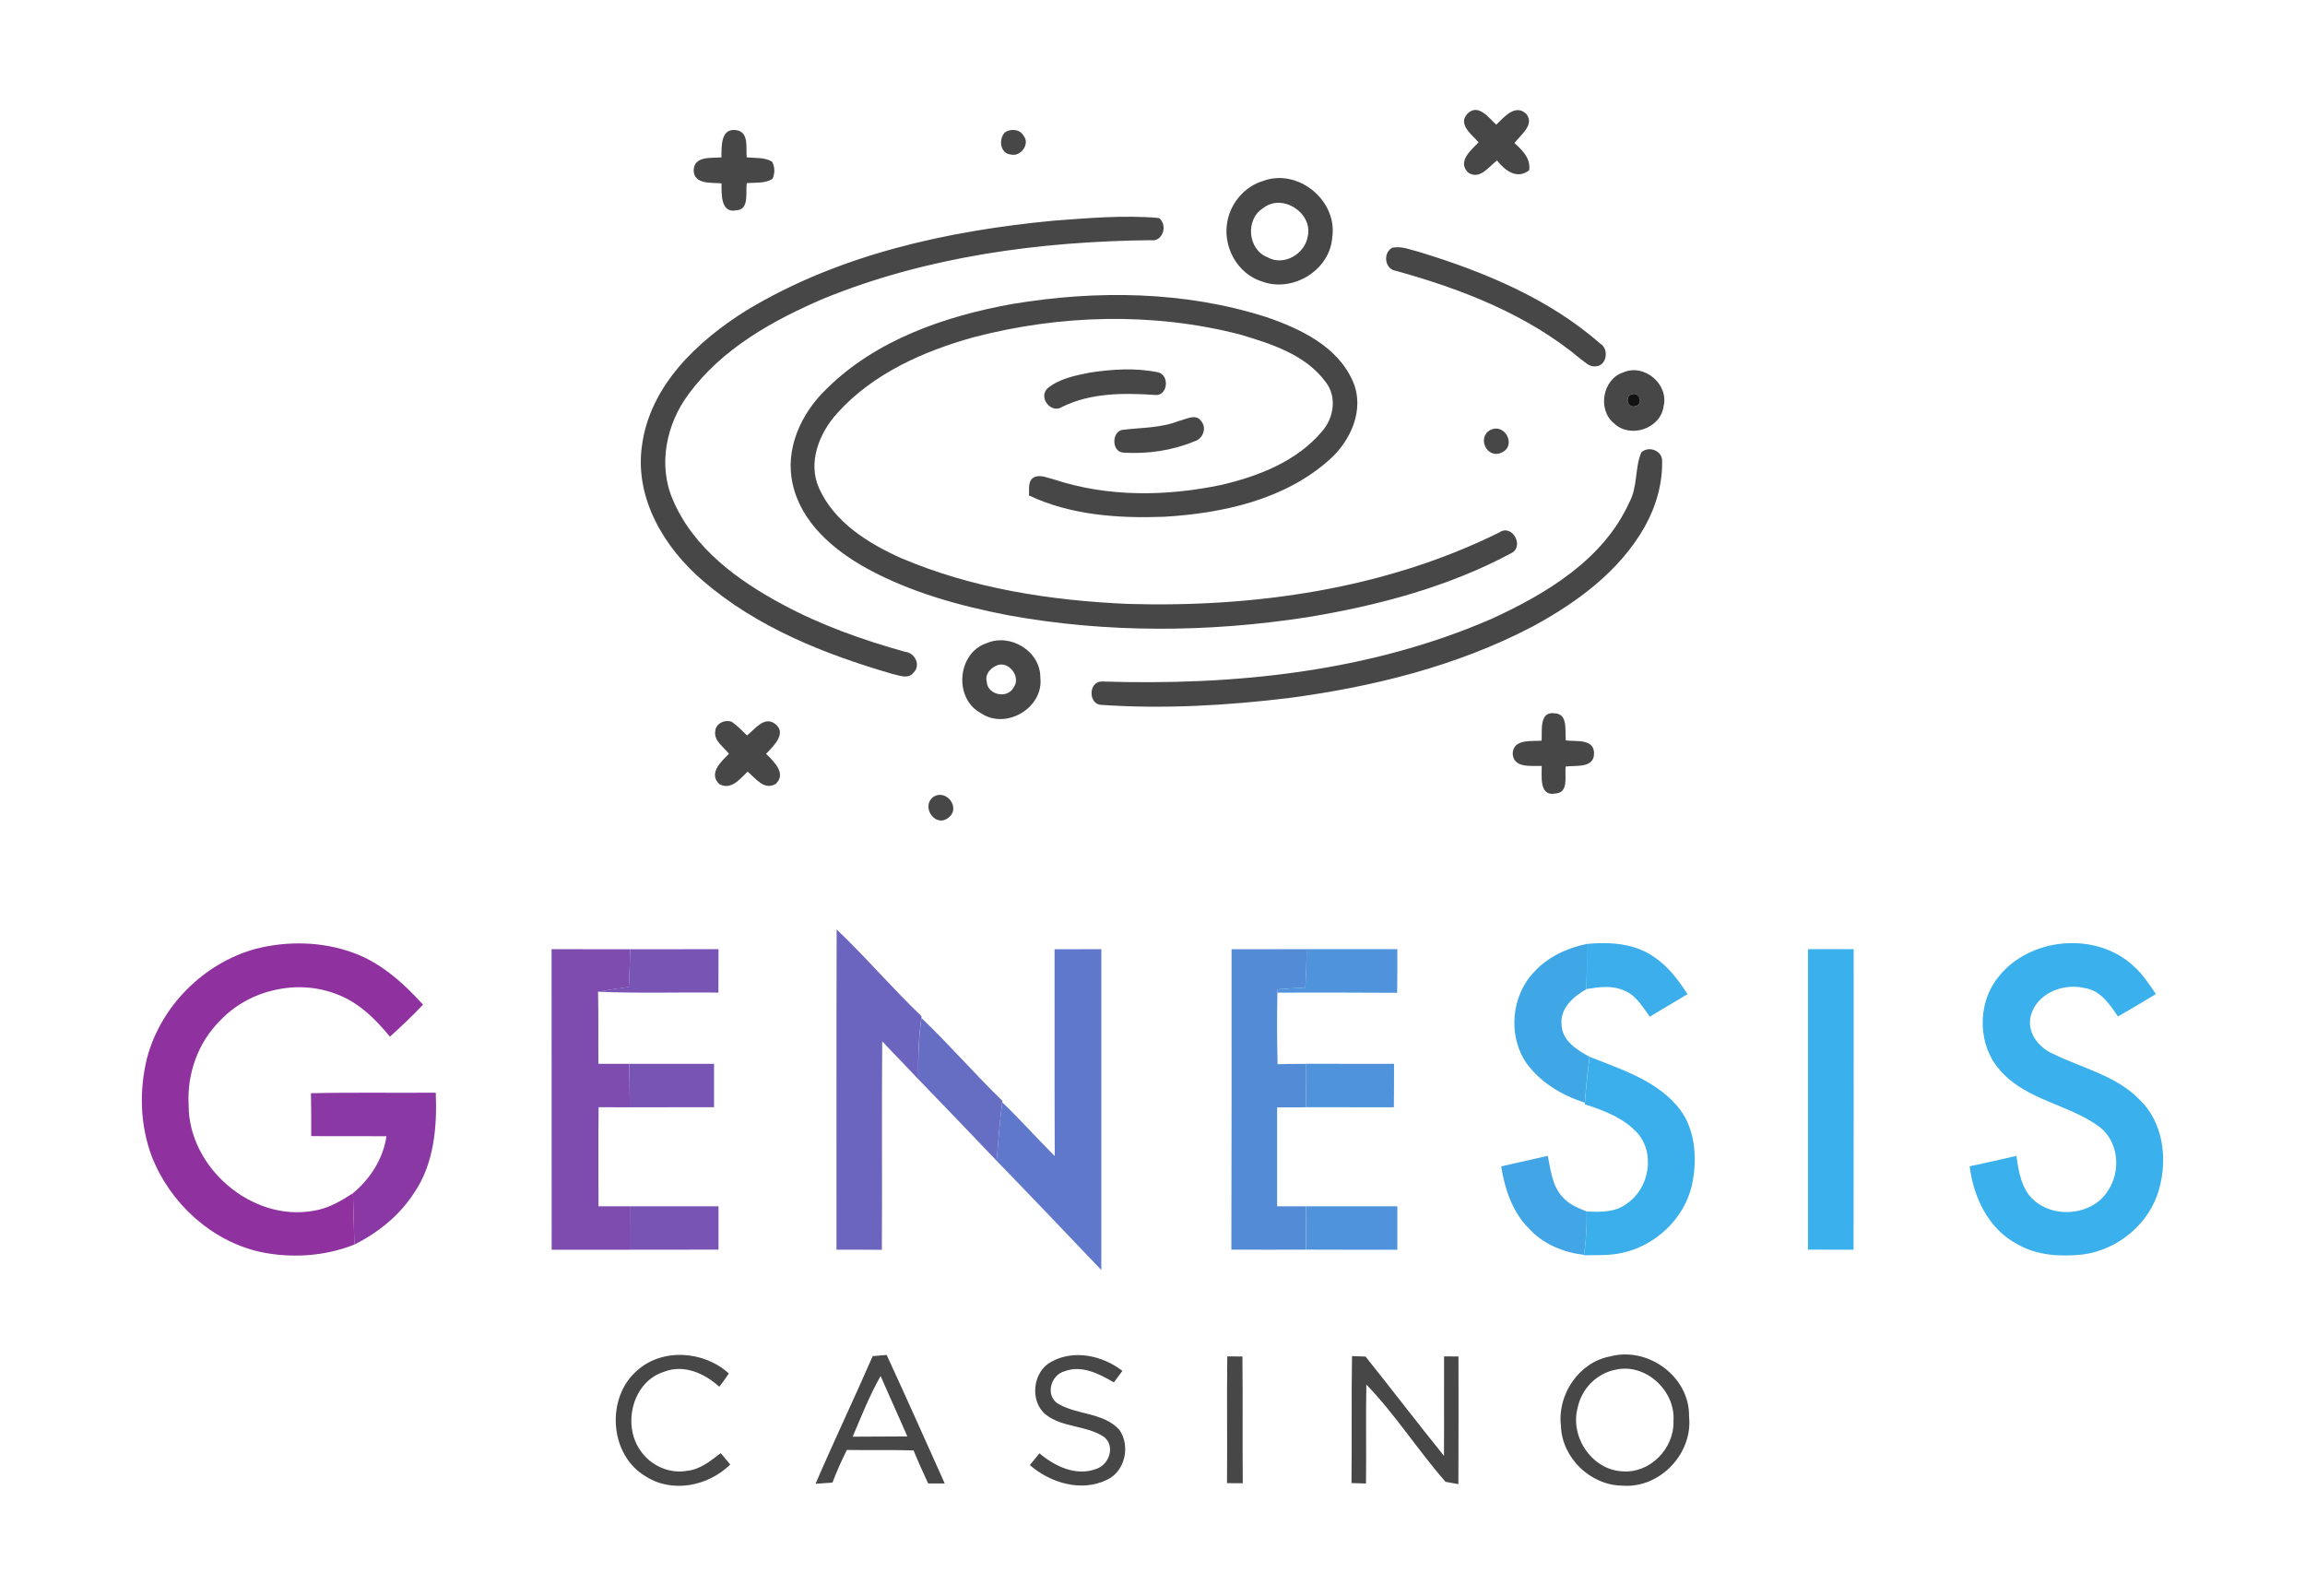
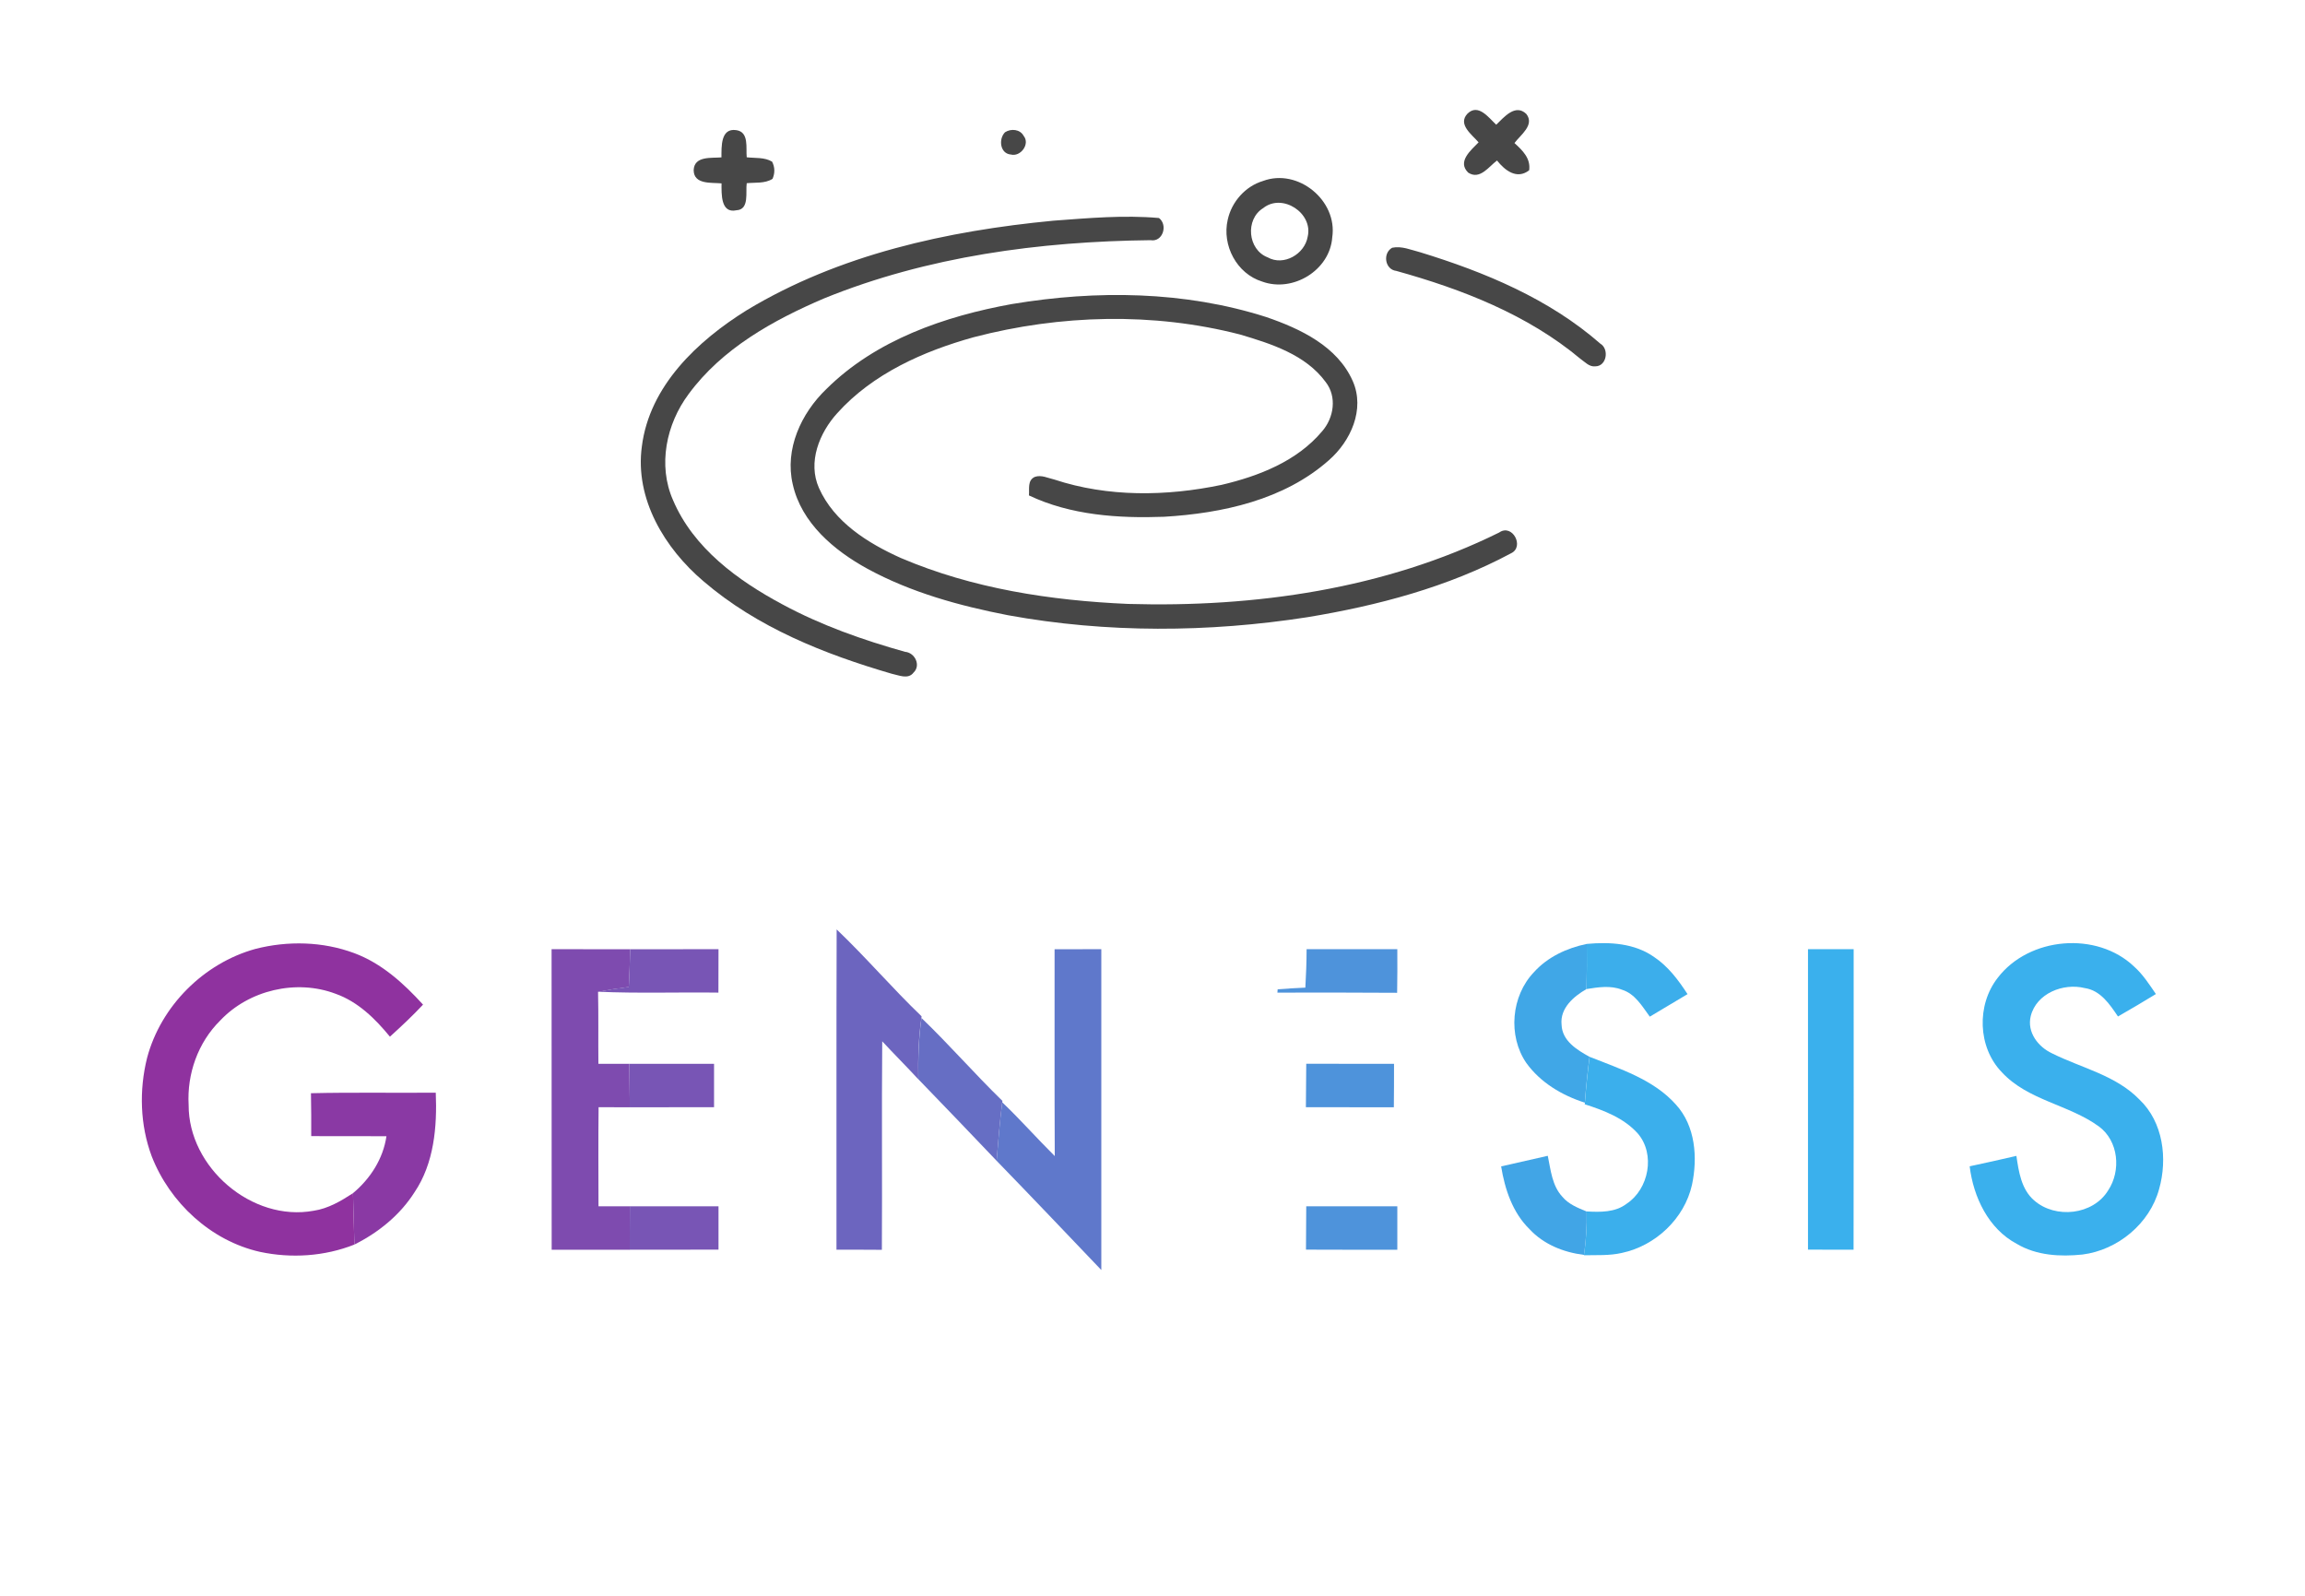
<svg xmlns="http://www.w3.org/2000/svg" id="a" viewBox="0 0 650 450">
  <defs>
    <style>.b{fill:none;}.c{fill:#7e4baf;}.d{fill:#6c65bf;}.e{fill:#666ec4;}.f{fill:#8f329f;}.g{fill:#121212;}.h{fill:#41a5e6;}.i{fill:#40a7e7;}.j{fill:#3caeeb;}.k{fill:#538bd6;}.l{fill:#8a39a4;}.m{fill:#474747;}.n{fill:#3bafec;}.o{fill:#3ab0ed;}.p{fill:#5f78cb;}.q{fill:#7855b5;}.r{fill:#4e93db;}</style>
  </defs>
  <rect class="b" x="165" y="140" width="320" height="170" />
  <g>
    <path class="m" d="M413.82,32.055c3.038-2.987,5.975,1.13,8.109,3.113,2.184-2.084,5.372-6.025,8.485-3.038,2.435,3.113-1.632,5.9-3.339,8.209,2.259,2.059,4.619,4.318,4.142,7.682-3.464,2.686-6.828,.05-9.063-2.761-2.335,1.732-4.845,5.573-8.134,3.414-3.163-3.113,.803-6.326,2.937-8.536-1.858-2.184-5.975-5.046-3.138-8.084h0Zm-210.376,12.326c.025-2.962-.276-8.335,4.167-7.682,3.69,.502,2.686,5.046,2.962,7.657,2.41,.276,5.021-.05,7.155,1.23,.803,1.582,.828,3.213,.126,4.845-2.159,1.381-4.87,.979-7.28,1.23-.377,2.485,.828,7.431-2.887,7.632-4.494,.979-4.218-4.644-4.218-7.582-2.837-.276-7.833,.402-7.858-3.741,.176-4.067,4.996-3.339,7.833-3.59Zm79.958-7.079c1.682-1.105,4.268-.879,5.272,1.029,1.858,2.285-.879,5.95-3.59,5.247-3.088-.226-3.565-4.368-1.682-6.276h0Zm72.753,13.732c9.866-3.69,21.088,5.523,19.531,15.891-.653,9.289-11.096,15.64-19.757,12.477-7.18-2.209-11.397-10.243-9.715-17.448,1.105-5.071,4.996-9.439,9.941-10.92h0Zm.05,7.657c-5.121,3.163-4.368,11.724,1.28,13.883,4.494,2.536,10.443-.904,11.272-5.824,1.607-6.628-7.13-12.402-12.552-8.059Zm-59.146,3.54c9.891-.728,19.858-1.632,29.774-.753,2.586,2.008,1.054,6.854-2.385,6.251-31.255,.351-62.887,4.569-92.008,16.393-14.41,6.151-28.82,14.159-38.259,27.012-6.301,8.435-8.736,20.058-4.393,29.899,5.749,13.531,18.276,22.669,30.853,29.397,10.92,5.9,22.669,10.042,34.594,13.381,2.762,.226,4.519,3.816,2.385,5.849-1.531,2.033-4.167,.728-6.176,.326-18.954-5.523-37.908-13.054-53.046-26.058-10.946-9.264-19.431-23.247-17.397-38.058,2.159-17.071,15.715-29.774,29.598-38.41,26.058-15.715,56.485-22.368,86.46-25.23Zm95.523,7.632c2.686-.577,5.347,.628,7.933,1.28,18.176,5.573,36.301,13.105,50.761,25.757,2.561,1.506,1.833,6.402-1.406,6.402-1.707,.201-2.912-1.23-4.192-2.109-14.912-12.477-33.414-19.657-51.941-24.803-3.213-.377-3.891-4.996-1.155-6.527Z" />
    <path class="m" d="M285.436,85.728c23.749-3.967,48.627-3.69,71.673,3.69,9.59,3.289,20.059,8.234,24.376,18.075,3.49,7.958-.603,16.92-6.728,22.268-12.653,11.222-30.05,14.987-46.494,15.966-12.853,.477-26.335-.427-38.109-6.025,.176-1.858-.477-4.243,1.657-5.222,1.858-.653,3.715,.351,5.523,.753,15.113,4.996,31.632,4.745,47.096,1.506,10.494-2.46,21.314-6.653,28.418-15.138,3.314-3.791,4.218-9.741,.979-13.883-5.674-7.732-15.389-10.795-24.201-13.406-24.477-6.301-50.636-5.598-75.037,.778-14.184,3.941-28.443,10.268-38.46,21.389-5.071,5.573-8.435,13.858-5.172,21.163,4.293,9.615,13.807,15.54,23.071,19.707,20.209,8.636,42.251,12,64.092,12.954,35.699,1.029,72.351-4.167,104.636-20.134,3.715-2.611,7.23,4.017,3.364,5.849-17.799,9.54-37.607,14.761-57.414,18.025-27.941,4.343-56.611,4.519-84.452-.552-13.682-2.661-27.339-6.402-39.64-13.105-9.389-5.146-18.628-12.904-21.063-23.824-2.31-9.916,2.36-20.008,9.464-26.837,13.958-13.858,33.364-20.561,52.418-24h0Z" />
-     <path class="m" d="M307.227,105.084c6.377-.979,12.954-1.406,19.305-.1,3.414,.728,2.812,6.929-.954,6.377-8.787-.577-18-.603-26.084,3.389-3.088,2.033-6.828-2.711-4.067-5.272,3.314-2.711,7.707-3.565,11.799-4.393Zm150.552-.075c5.925-2.586,12.879,3.389,11.347,9.565-.828,6.301-9.389,9.188-13.958,4.82-4.77-3.816-3.264-12.527,2.611-14.385Zm2.46,6.151c-2.209,.477-1.28,4.042,.929,3.389,2.31-.402,1.255-4.117-.929-3.389Zm-127.907,7.582c1.983-.427,4.895-2.259,6.402,.025,1.682,1.883,.452,5.046-1.883,5.674-6.326,2.636-13.356,3.64-20.159,3.188-3.364-.276-3.238-6.301,.176-6.452,5.172-.628,10.519-.477,15.464-2.435h0Zm87.916,2.536c4.167-2.134,7.531,4.469,3.188,6.351-4.167,1.933-7.004-4.318-3.188-6.351Zm42.577,6.326c1.908-1.883,5.523-.728,5.874,1.958,.226,6.577-1.657,13.155-4.845,18.879-7.155,12.728-19.356,21.615-31.983,28.393-21.238,11.071-44.837,16.87-68.435,20.008-17.498,2.109-35.222,3.138-52.82,1.933-3.69-.075-3.791-6.427-.025-6.602,37.305,1.205,75.64-2.661,110.159-17.724,15.389-7.079,31.481-16.72,38.711-32.812,2.385-4.293,1.531-9.69,3.364-14.033Zm-184.619,53.774c6.728-2.912,15.238,2.259,15.163,9.715,1.004,8.485-9.69,14.812-16.694,10.042-7.782-4.067-6.803-16.971,1.531-19.757Zm2.661,6.377c-1.707,.778-3.138,2.485-2.611,4.443,.151,3.766,5.824,4.996,7.556,1.682,2.31-3.038-1.556-7.883-4.946-6.125Zm153.866,21.113c.176-2.862-.753-8.435,3.791-7.707,3.791,.251,2.686,5.046,3.038,7.632,2.812,.377,7.908-.577,7.958,3.615,.025,4.318-5.146,3.364-8.008,3.741-.351,2.561,1.004,7.356-2.837,7.607-4.72,.929-3.866-4.82-3.916-7.757-2.937-.1-8.008,.703-8.184-3.54,.201-4.167,5.297-3.364,8.159-3.59Zm-233.045-2.611c.075-2.234,2.787-3.515,4.745-2.661,1.556,1.105,2.862,2.485,4.218,3.791,2.234-1.732,4.87-5.598,7.958-3.238,3.414,2.661-.603,6.351-2.586,8.435,2.159,2.134,5.9,5.573,2.686,8.51-3.289,1.858-5.649-1.657-7.883-3.49-2.184,2.059-4.644,5.347-8.008,3.49-3.113-3.013,.552-6.377,2.736-8.51-1.406-1.958-4.243-3.565-3.866-6.326Zm61.33,18.602c3.741-2.736,8.134,3.063,4.393,5.749-3.59,2.862-7.682-2.937-4.393-5.749Zm-83.372,161.648c7.155-6.477,18.929-5.573,25.883,.803-.828,1.28-1.732,2.51-2.686,3.741-4.117-3.741-9.966-6.402-15.515-4.243-8.912,2.711-11.925,14.862-6.778,22.167,2.837,4.268,8.184,6.728,13.28,5.774,3.665-.377,6.577-2.837,9.414-4.971l2.686,3.213c-6.201,6.075-16.343,8.184-23.874,3.314-10.243-6-11.247-22.192-2.41-29.799h0Zm66.452-4.092c1.305-.1,2.611-.226,3.941-.326,5.548,12.025,10.946,24.125,16.368,36.226-1.556-.025-3.113,0-4.669,0-1.431-3.063-2.837-6.176-4.117-9.314-6.276-.176-12.527-.025-18.803-.126-1.506,3.013-2.887,6.075-4.067,9.213-1.607,.1-3.163,.201-4.77,.326,5.197-12.1,10.87-23.95,16.117-36h0Zm-5.649,22.72c5.121-.025,10.268-.025,15.414-.075-2.46-5.699-5.071-11.347-7.531-17.046-3.113,5.473-5.423,11.347-7.883,17.121h0Zm55.958-21.088c6.351-3.59,14.535-1.808,20.109,2.536-.603,.803-1.808,2.41-2.41,3.238-4.142-2.41-9.063-4.996-13.958-3.113-3.766,1.029-5.397,6.577-2.008,8.987,5.423,3.389,13.004,2.51,17.523,7.506,3.163,4.519,1.632,11.749-3.54,14.109-7.255,3.515-15.916,.854-21.715-4.167l2.711-3.314c4.343,3.64,10.243,6.527,15.941,4.418,3.741-1.13,5.573-6.527,2.209-9.088-4.946-3.264-11.623-2.536-16.368-6.251-4.619-3.791-3.69-12.075,1.506-14.862h0Zm49.682-1.556c1.431,0,2.837,0,4.268,.025,.126,11.9,0,23.824,.1,35.749-1.506-.025-2.962-.025-4.444-.025,.1-11.925-.075-23.824,.075-35.749h0Zm35.171-.075c1.28,.025,2.536,.075,3.816,.126,7.431,9.289,14.636,18.728,22.117,27.992,.075-9.364-.025-18.703,.025-28.042,1.004,0,3.038,.025,4.067,.025,0,12,.05,24-.025,36-.904-.176-2.711-.477-3.615-.653-7.782-8.862-14.159-18.954-22.343-27.439-.176,9.314,.025,18.602-.1,27.916-1.004-.025-3.063-.1-4.092-.126,.151-11.925-.05-23.874,.151-35.799h0Zm72.828,.075c10.695-2.837,22.443,5.749,22.218,16.971,1.13,10.443-8.284,20.335-18.803,19.481-8.987-.075-17.046-7.833-17.322-16.82-1.105-8.787,5.046-18,13.908-19.632h0Zm1.356,3.791c-5.272,1.054-9.464,5.423-10.544,10.644-2.234,8.159,3.941,17.523,12.527,17.975,7.858,.678,14.736-6.452,14.485-14.159,.628-8.611-7.958-16.519-16.469-14.46h0Z" />
-     <path class="g" d="M460.239,111.159c2.184-.728,3.238,2.962,.929,3.389-2.209,.678-3.138-2.887-.929-3.389Z" />
+     <path class="g" d="M460.239,111.159Z" />
    <path class="d" d="M235.93,262.087c8.284,7.883,15.715,16.619,23.95,24.502l-.05,.477c-.828,5.724-.979,11.498-.879,17.272-3.339-3.615-6.828-7.105-10.167-10.695-.176,19.607,.025,39.188-.1,58.795-4.268-.025-8.536-.05-12.803-.025,.025-30.125-.05-60.226,.05-90.326h0Z" />
    <path class="f" d="M72.022,267.585c9.113-2.335,18.979-2.109,27.841,1.18,7.732,2.862,13.983,8.536,19.431,14.536-2.962,3.163-6.126,6.126-9.339,9.038-4.117-5.046-9.013-9.866-15.314-12.1-11.071-4.192-24.452-1.054-32.561,7.556-6.251,6.176-9.389,15.063-8.887,23.799-.075,17.598,17.849,33.038,35.272,29.824,4.067-.603,7.682-2.736,11.071-4.946,.126,4.82,.276,9.665,.402,14.485-8.41,3.339-17.824,3.941-26.636,2.059-13.833-3.113-25.406-13.833-30.527-26.962-3.289-8.812-3.565-18.653-1.305-27.715,3.866-14.636,15.992-26.736,30.552-30.753h0Z" />
    <path class="i" d="M432.573,274.137c3.866-4.293,9.289-6.803,14.887-7.958,.05,4.243,.025,8.485-.075,12.728-3.615,2.084-7.506,5.372-7.029,10.042,.151,4.569,4.343,7.105,7.883,9.063-.552,4.293-1.004,8.611-1.331,12.929-6.402-2.033-12.527-5.674-16.494-11.197-5.247-7.657-4.268-18.904,2.159-25.607h0Z" />
    <path class="j" d="M447.46,266.179c6.527-.603,13.506-.201,19.029,3.715,3.941,2.636,6.828,6.502,9.389,10.443-3.565,2.109-7.105,4.218-10.644,6.351-2.159-2.937-4.167-6.477-7.883-7.607-3.188-1.255-6.653-.703-9.941-.176,.075-4.243,.1-8.485,.05-12.728Z" />
    <path class="o" d="M563.343,275.744c8.837-11.573,27.966-13.23,38.51-3.138,2.46,2.209,4.243,4.996,6.1,7.707-3.515,2.159-7.105,4.268-10.695,6.326-2.31-3.414-4.92-7.356-9.364-8.008-6.05-1.506-13.632,1.481-15.238,7.908-1.105,4.544,2.084,8.661,6,10.494,8.284,4.142,17.975,6.151,24.653,13.029,6.703,6.351,7.983,16.669,5.548,25.255-2.636,9.741-11.674,17.197-21.615,18.452-6.251,.653-12.954,.301-18.527-3.013-7.983-4.243-12.226-13.18-13.28-21.866,4.418-.954,8.812-1.908,13.18-2.937,.653,4.443,1.381,9.414,4.996,12.552,6,5.272,16.644,4.142,20.887-2.837,3.69-5.548,2.937-13.958-2.636-18.025-8.485-6.176-20.008-7.331-27.339-15.264-6.828-7.029-7.18-18.979-1.18-26.636h0Zm-53.498-8.084h12.879c0,28.268,.025,56.51-.025,84.753-4.293-.025-8.561-.025-12.853-.025,0-28.243-.025-56.485,0-84.728h0Z" />
    <path class="c" d="M155.545,267.66c7.381,0,14.761,0,22.142,.025-.05,3.54-.176,7.079-.377,10.644-2.912,.351-5.799,.803-8.661,1.356,.151,6.753,.025,13.531,.1,20.31h8.711c.075,4.092,.1,8.159,.151,12.251-2.937-.025-5.874-.025-8.812-.025-.1,9.314-.05,18.628-.025,27.941,2.937-.025,5.9-.025,8.862,0,0,4.092-.025,8.159-.05,12.251h-22.017c-.025-28.268-.025-56.51-.025-84.753Z" />
    <path class="q" d="M177.687,267.685c8.31,0,16.619-.025,24.929-.025,0,4.092,0,8.159-.025,12.251-11.322-.151-22.644,.251-33.941-.251,2.862-.552,5.749-1.004,8.661-1.356,.201-3.54,.326-7.079,.377-10.619Zm-.226,32.309h23.899v12.226c-7.908,.025-15.841,0-23.774,.025-.025-4.092-.05-8.184-.126-12.251Zm.151,40.167c8.335,0,16.669-.025,25.004,0v12.226c-8.36,.025-16.695,0-25.054,.025,.025-4.092,.05-8.184,.05-12.251h0Z" />
    <path class="p" d="M297.386,267.685c4.393-.025,8.787-.025,13.18-.025,0,30.151,.025,60.326,0,90.477-9.816-10.293-19.632-20.611-29.523-30.803,.452-5.498,.879-11.021,1.582-16.494,5.121,4.87,9.791,10.192,14.812,15.163-.1-19.431-.025-38.887-.05-58.318Z" />
-     <path class="k" d="M347.293,267.685c7.054-.025,14.134-.025,21.188-.025-.025,3.615-.151,7.255-.377,10.845-2.611,.126-5.197,.251-7.808,.477-.025,.251-.075,.703-.075,.929-.126,6.728-.126,13.456,.05,20.184,2.686-.075,5.397-.1,8.084-.1-.025,4.092-.05,8.159-.1,12.251-2.711,0-5.397,.025-8.109,.025-.025,9.314-.025,18.602,0,27.891h8.184l-.075,12.226c-7.004,.025-14.008,.05-21.012,0,.075-28.243,.05-56.485,.05-84.703h0Z" />
    <path class="r" d="M368.456,267.66c8.51,.025,17.046,0,25.581,0,.025,4.092,.025,8.184-.05,12.301-11.272-.075-22.519-.075-33.766-.05,0-.226,.05-.678,.075-.929,2.611-.226,5.197-.351,7.808-.477,.201-3.59,.351-7.205,.351-10.845Zm-.1,32.31c8.259,.025,16.494,0,24.753,.025,0,4.092,0,8.159-.05,12.251-8.259-.025-16.519,0-24.803-.025,.05-4.092,.075-8.159,.1-12.251h0Zm0,40.192h25.682v12.251c-8.586,.025-17.171,0-25.757-.025l.075-12.226h0Z" />
    <path class="e" d="M258.976,304.338c-.1-5.774,.05-11.548,.879-17.272,7.858,7.531,15.012,15.791,22.82,23.372l-.05,.402c-.703,5.473-1.13,10.996-1.582,16.494-7.331-7.682-14.661-15.364-22.067-22.996Z" />
    <path class="n" d="M446.933,310.941c.326-4.318,.778-8.636,1.331-12.929,8.586,3.439,18,6.351,24.351,13.481,5.498,6.025,6.151,14.962,4.519,22.619-2.134,9.54-10.293,17.197-19.782,19.205-3.49,.803-7.13,.577-10.695,.653l.025-.126c.603-4.042,.828-8.134,.753-12.226,3.841,.201,8.033,.301,11.247-2.159,6.301-4.142,8.184-14.008,3.163-19.833-3.891-4.343-9.54-6.502-14.962-8.234l.05-.452h0Z" />
    <path class="l" d="M87.688,308.279c11.724-.276,23.473-.05,35.197-.151,.402,9.615-.477,19.908-6,28.092-4.092,6.427-10.167,11.347-16.946,14.736-.126-4.845-.276-9.665-.402-14.485,4.895-4.092,8.51-9.69,9.439-16.067-7.079-.025-14.159,0-21.213-.025,.025-4.042,0-8.084-.075-12.1h0Z" />
    <path class="h" d="M423.31,328.915c4.368-1.004,8.761-2.008,13.155-2.987,.828,3.967,1.205,8.41,4.092,11.523,1.757,2.134,4.393,3.163,6.879,4.192,.075,4.092-.176,8.184-.753,12.226-5.749-.703-11.397-2.962-15.389-7.28-4.77-4.669-6.929-11.247-7.983-17.674h0Z" />
  </g>
</svg>